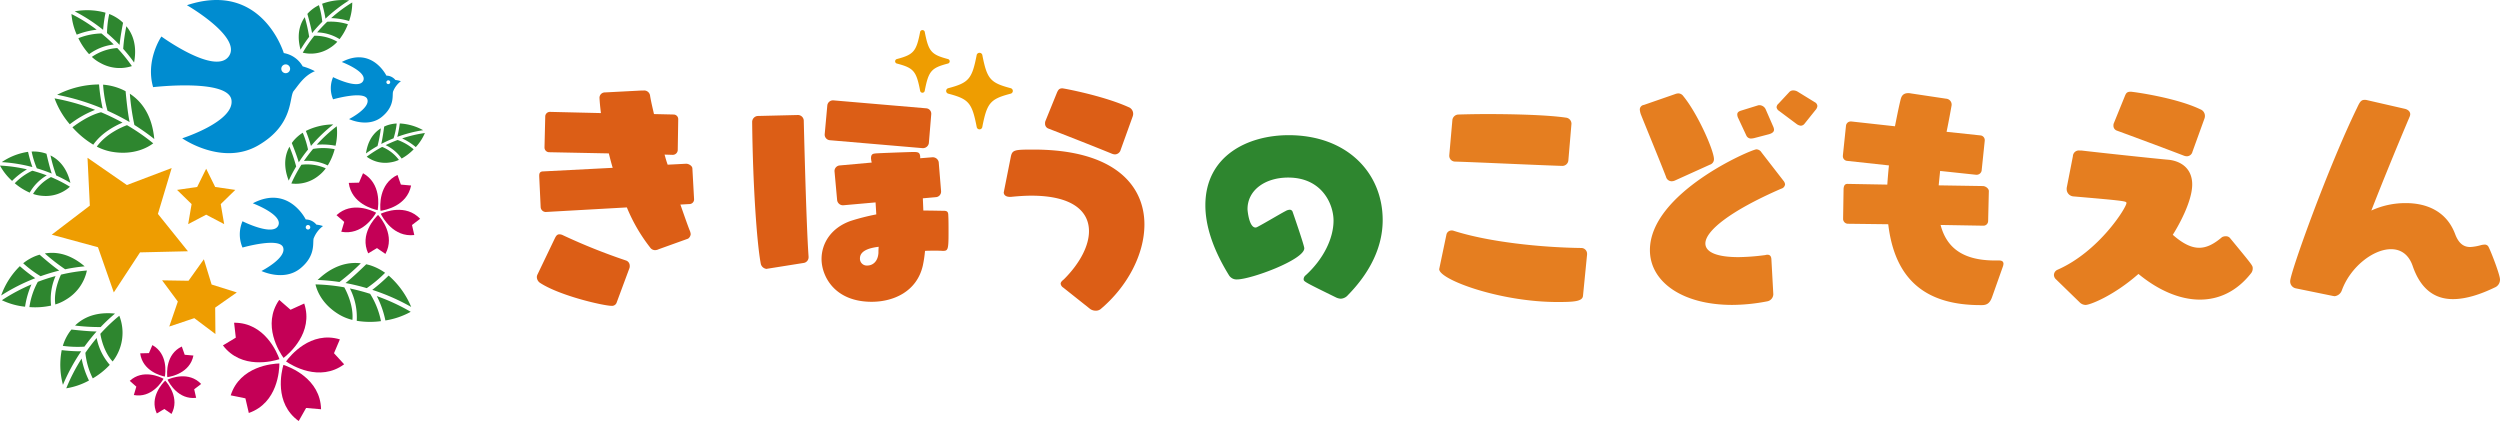
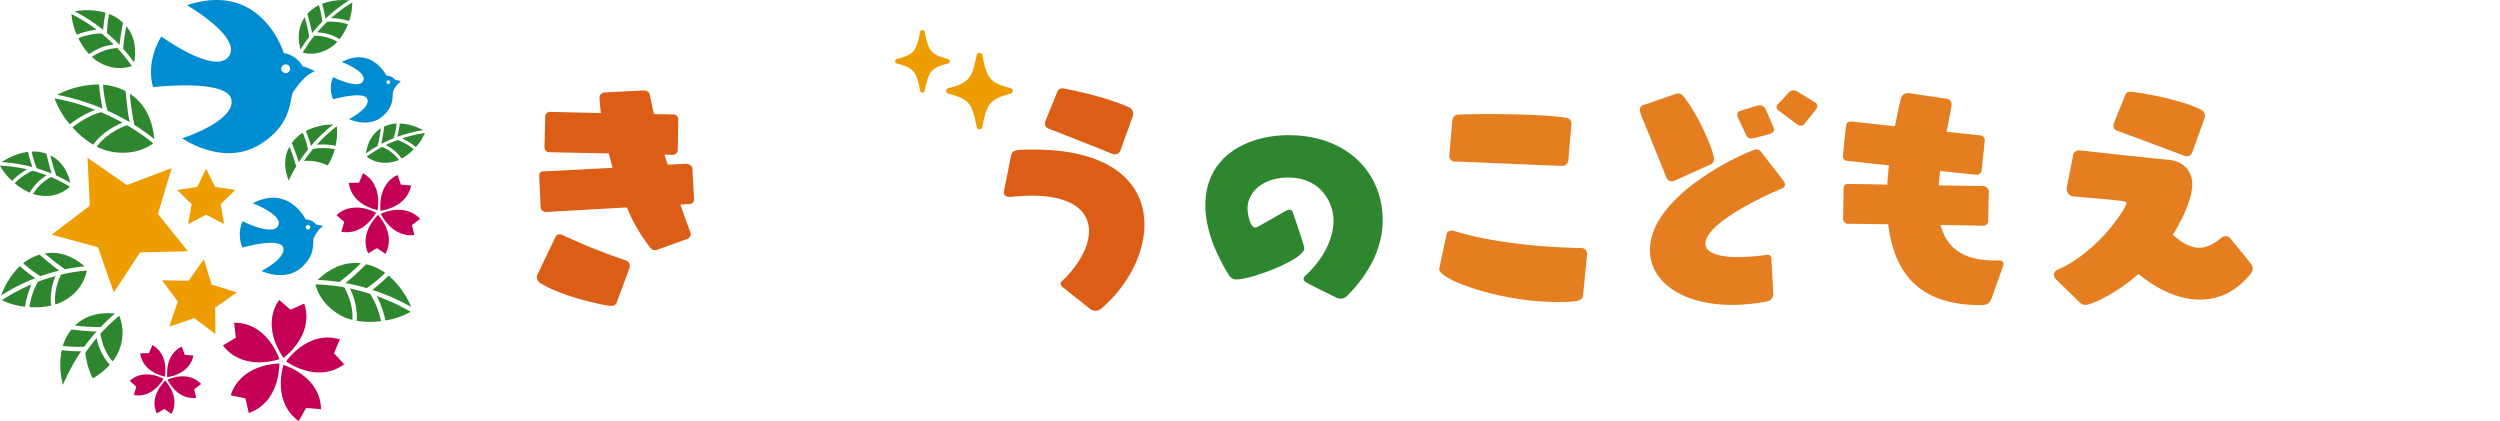
<svg xmlns="http://www.w3.org/2000/svg" id="グループ_13646" data-name="グループ 13646" width="737.008" height="124.122" viewBox="0 0 737.008 124.122">
  <defs>
    <clipPath id="clip-path">
      <rect id="長方形_23261" data-name="長方形 23261" width="737.008" height="124.122" transform="translate(0 0)" fill="none" />
    </clipPath>
  </defs>
  <path id="パス_23314" data-name="パス 23314" d="M25.8,46.518l11.608,8.034,13.2-5.008L46.554,63.068,55.4,74.073,41.283,74.4,33.549,86.207,28.88,72.883,15.257,69.178,26.484,60.62Z" fill="#ee9d01" />
  <path id="パス_23315" data-name="パス 23315" d="M60.1,76.431l2.283,7.445,7.427,2.337-6.374,4.472.07,7.788-6.223-4.681L49.9,96.265,52.424,88.9l-4.633-6.257,7.784.127Z" fill="#ee9d01" />
  <path id="パス_23316" data-name="パス 23316" d="M60.779,49.742l2.654,5.377,5.934.862-4.294,4.186,1.013,5.908-5.307-2.789-5.306,2.789,1.012-5.908-4.292-4.186,5.932-.862Z" fill="#ee9d01" />
  <g id="グループ_13645" data-name="グループ 13645">
    <g id="グループ_13644" data-name="グループ 13644" clip-path="url(#clip-path)">
      <path id="パス_23317" data-name="パス 23317" d="M89.232,19.562a7.961,7.961,0,0,0-5.572-3.916S77.238-5.815,55.108,1.534c0,0,16.374,9.42,12.34,15.076s-19.862-5.847-19.862-5.847-4.754,6.883-2.448,14.926c0,0,22.174-2.575,23.1,3.789S53.718,40.77,53.718,40.77s11.727,8.242,22.365,2.115S85.171,28.529,86.594,26.8s3.015-4.476,6.238-5.813a18.325,18.325,0,0,0-3.6-1.42m-5.221,1.993a1.3,1.3,0,1,1,1.5-1.074,1.305,1.305,0,0,1-1.5,1.074" fill="#008cd0" />
      <path id="パス_23318" data-name="パス 23318" d="M93.277,66.222A4.087,4.087,0,0,0,90.133,64.7s-5.028-10.319-15.606-4.767c0,0,9.061,3.4,7.489,6.6S71.49,65.226,71.49,65.226a9.833,9.833,0,0,0,0,7.752s11-3.143,11.991,0-6.4,6.914-6.4,6.914,6.615,3.193,11.485-.785,3.4-8.014,3.98-9.009a8.247,8.247,0,0,1,2.672-3.457,9.389,9.389,0,0,0-1.937-.419M90.8,67.663A.667.667,0,1,1,91.468,67a.668.668,0,0,1-.667.667" fill="#008cd0" />
      <path id="パス_23319" data-name="パス 23319" d="M116.559,23.576a3.439,3.439,0,0,0-2.649-1.28s-4.238-8.7-13.157-4.018c0,0,7.638,2.871,6.314,5.564s-8.875-1.1-8.875-1.1a8.3,8.3,0,0,0,0,6.534s9.272-2.648,10.11,0-5.4,5.828-5.4,5.828,5.576,2.695,9.681-.662,2.87-6.755,3.355-7.594a6.973,6.973,0,0,1,2.252-2.913,7.864,7.864,0,0,0-1.633-.354m-2.086,1.214a.562.562,0,1,1,.563-.563.563.563,0,0,1-.563.563" fill="#008cd0" />
      <path id="パス_23320" data-name="パス 23320" d="M89.685,89.48,85.66,91.313l-.013,0-3.337-2.9c-5.162,7.424.126,15.494,1.288,17.1,1.571-1.211,8.93-7.449,6.087-16.033" fill="#c40056" />
      <path id="パス_23321" data-name="パス 23321" d="M69.014,95.141l.5,4.392-.006.013-3.79,2.28c5.468,7.2,14.776,4.667,16.665,4.058-.668-1.868-4.327-10.8-13.368-10.743" fill="#c40056" />
      <path id="パス_23322" data-name="パス 23322" d="M68.009,116.548l4.331.881.01.012,1,4.308c8.538-2.972,9.008-12.61,9.012-14.6-1.983.059-11.6.782-14.349,9.394" fill="#c40056" />
      <path id="パス_23323" data-name="パス 23323" d="M88.058,124.122l2.179-3.848.011-.005,4.4.38c-.186-9.036-9.209-12.462-11.094-13.079-.559,1.9-2.845,11.277,4.5,16.552" fill="#c40056" />
      <path id="パス_23324" data-name="パス 23324" d="M101.455,107.392l-2.988-3.259,0-.015,1.727-4.07c-8.655-2.614-14.7,4.907-15.868,6.507,1.64,1.123,9.846,6.192,17.131.837" fill="#c40056" />
      <path id="パス_23325" data-name="パス 23325" d="M121.192,54.689l-3.006-.271-.008-.005-1-2.848c-5.566,2.665-5.154,9.237-5.005,10.581,1.34-.188,7.811-1.407,9.02-7.457" fill="#c40056" />
      <path id="パス_23326" data-name="パス 23326" d="M107.019,51.072l-1.185,2.774,0,0-3.019.075c.813,6.116,7.191,7.755,8.517,8.032.234-1.334,1.073-7.864-4.308-10.885" fill="#c40056" />
      <path id="パス_23327" data-name="パス 23327" d="M99.2,63.434l2.275,1.986,0,.01-.862,2.892c6.066,1.116,9.6-4.444,10.267-5.619-1.2-.635-7.147-3.452-11.682.731" fill="#c40056" />
      <path id="パス_23328" data-name="パス 23328" d="M108.542,74.689l2.59-1.547.01,0,2.482,1.713c2.938-5.428-1.258-10.5-2.171-11.5-.972.943-5.488,5.73-2.911,11.336" fill="#c40056" />
      <path id="パス_23329" data-name="パス 23329" d="M122.133,69.286l-.672-2.944,0-.008,2.4-1.835c-4.251-4.468-10.374-2.046-11.61-1.49.6,1.219,3.754,6.995,9.882,6.277" fill="#c40056" />
      <path id="パス_23330" data-name="パス 23330" d="M57.02,104.817l-2.566-.23-.006-.007-.855-2.428c-4.751,2.273-4.4,7.884-4.273,9.031,1.144-.161,6.667-1.2,7.7-6.366" fill="#c40056" />
      <path id="パス_23331" data-name="パス 23331" d="M44.921,101.731,43.909,104.1l-.005,0-2.575.063c.694,5.223,6.138,6.623,7.269,6.856.2-1.137.915-6.712-3.677-9.289" fill="#c40056" />
      <path id="パス_23332" data-name="パス 23332" d="M38.247,112.282l1.94,1.7,0,.008-.734,2.469c5.178.953,8.192-3.794,8.764-4.8-1.02-.542-6.1-2.948-9.972.623" fill="#c40056" />
      <path id="パス_23333" data-name="パス 23333" d="M46.222,121.891l2.21-1.322.008,0,2.12,1.462c2.508-4.633-1.074-8.965-1.852-9.82-.831.805-4.686,4.893-2.486,9.678" fill="#c40056" />
      <path id="パス_23334" data-name="パス 23334" d="M57.823,117.277l-.573-2.512,0-.006,2.046-1.565c-3.629-3.816-8.855-1.748-9.909-1.273.507,1.039,3.2,5.971,8.434,5.356" fill="#c40056" />
      <path id="パス_23335" data-name="パス 23335" d="M31.691,32.641a66.224,66.224,0,0,1,6.518,3.349c-.569-2.75-1-7.1-1.18-9.1a16.6,16.6,0,0,0-1.522-.718,17.075,17.075,0,0,0-5.118-1.211,39.267,39.267,0,0,0,1.3,7.677" fill="#2e862f" />
      <path id="パス_23336" data-name="パス 23336" d="M39.623,36.844a60.9,60.9,0,0,1,5.861,4.144c-.291-2.918-1.228-9.446-7.206-13.357a68.673,68.673,0,0,0,1.345,9.213" fill="#2e862f" />
      <path id="パス_23337" data-name="パス 23337" d="M29.788,33.092c-3.411.816-7,3.346-8.436,4.434a26.252,26.252,0,0,0,6.15,5.126c2.5-3.593,6.594-5.65,8.621-6.5a65.828,65.828,0,0,0-6.335-3.062" fill="#2e862f" />
      <path id="パス_23338" data-name="パス 23338" d="M37.44,36.9c-1.155.424-6.122,2.422-8.9,6.326a15.586,15.586,0,0,0,4.23,1.478c6.869,1.257,11.132-1.472,12.4-2.453A60.229,60.229,0,0,0,37.44,36.9" fill="#2e862f" />
      <path id="パス_23339" data-name="パス 23339" d="M30.271,32.026A53.454,53.454,0,0,1,29.2,24.9a27.253,27.253,0,0,0-12.359,3.048,67.376,67.376,0,0,1,13.428,4.077" fill="#2e862f" />
      <path id="パス_23340" data-name="パス 23340" d="M20.576,36.638a29.728,29.728,0,0,1,7.463-4.248A64.944,64.944,0,0,0,16.085,29a24.619,24.619,0,0,0,4.491,7.634" fill="#2e862f" />
      <path id="パス_23341" data-name="パス 23341" d="M105.168,94.574a24.183,24.183,0,0,0,7.142.1,23.755,23.755,0,0,0-3.194-8.052,61.185,61.185,0,0,0-5.962-1.585,18.671,18.671,0,0,1,2.014,9.541" fill="#2e862f" />
      <path id="パス_23342" data-name="パス 23342" d="M114.576,81.237a51.374,51.374,0,0,1-4.829,4.211,62,62,0,0,1,11.474,5.041,24.99,24.99,0,0,0-6.645-9.252" fill="#2e862f" />
      <path id="パス_23343" data-name="パス 23343" d="M101.859,83.442a60.662,60.662,0,0,1,6.26,1.5,36.594,36.594,0,0,0,5.407-4.518,15.7,15.7,0,0,0-4.191-2.149c-.465-.153-.915-.266-1.363-.37-1.256,1.225-4.057,3.912-6.113,5.537" fill="#2e862f" />
      <path id="パス_23344" data-name="パス 23344" d="M100.059,83.136a62.8,62.8,0,0,0,6.314-5.515c-6.3-.744-10.738,3.023-12.731,4.914a56.468,56.468,0,0,1,6.417.6" fill="#2e862f" />
      <path id="パス_23345" data-name="パス 23345" d="M111.084,87.289a27.955,27.955,0,0,1,2.531,7.186,22.776,22.776,0,0,0,7.468-2.553,59.144,59.144,0,0,0-10-4.633" fill="#2e862f" />
      <path id="パス_23346" data-name="パス 23346" d="M101.5,84.709a54.9,54.9,0,0,0-8.488-.868c.348,1.557,1.766,5.86,7.161,9a14.153,14.153,0,0,0,3.719,1.466c.376-4.274-1.795-8.522-2.392-9.6" fill="#2e862f" />
      <path id="パス_23347" data-name="パス 23347" d="M10.86,49.617a45.119,45.119,0,0,1,4.392,1.546c-.62-1.848-1.27-4.6-1.551-5.837-.308-.109-.618-.217-.953-.3a11.564,11.564,0,0,0-3.424-.349,26.7,26.7,0,0,0,1.536,4.943" fill="#2e862f" />
      <path id="パス_23348" data-name="パス 23348" d="M16.58,51.734a41.513,41.513,0,0,1,4.18,2.177c-.485-1.988-1.738-6.033-5.871-8.086a46.162,46.162,0,0,0,1.691,5.909" fill="#2e862f" />
      <path id="パス_23349" data-name="パス 23349" d="M8.757,56.792a13.747,13.747,0,0,1,5.028-5.087c-1.467-.56-2.9-1.015-4.248-1.381a17.561,17.561,0,0,0-5.188,3.7,17.93,17.93,0,0,0,4.408,2.768" fill="#2e862f" />
      <path id="パス_23350" data-name="パス 23350" d="M7.943,49.928A43.662,43.662,0,0,0,0,48.813a16.91,16.91,0,0,0,3.564,4.518,20.816,20.816,0,0,1,4.379-3.4" fill="#2e862f" />
      <path id="パス_23351" data-name="パス 23351" d="M.525,47.794a45.841,45.841,0,0,1,9.027,1.461A39.227,39.227,0,0,1,8.27,44.762,18.45,18.45,0,0,0,.525,47.794" fill="#2e862f" />
      <path id="パス_23352" data-name="パス 23352" d="M15.027,52.2A13.667,13.667,0,0,0,9.746,57.17a10.53,10.53,0,0,0,2.838.566,10.591,10.591,0,0,0,8.028-2.686A40.9,40.9,0,0,0,15.027,52.2" fill="#2e862f" />
      <path id="パス_23353" data-name="パス 23353" d="M96.622,48.77a17.856,17.856,0,0,0,2.043-4.787A17.588,17.588,0,0,0,92.3,43.9c-.9,1.067-1.812,2.26-2.7,3.553a13.77,13.77,0,0,1,7.024,1.317" fill="#2e862f" />
      <path id="パス_23354" data-name="パス 23354" d="M98.262,36.684a18.459,18.459,0,0,0-8.1,1.921,38.672,38.672,0,0,1,1.507,4.424,46.044,46.044,0,0,1,6.588-6.345" fill="#2e862f" />
      <path id="パス_23355" data-name="パス 23355" d="M93.381,42.664a20.832,20.832,0,0,1,5.536.3,16.912,16.912,0,0,0,.355-5.743,43.844,43.844,0,0,0-5.891,5.441" fill="#2e862f" />
-       <path id="パス_23356" data-name="パス 23356" d="M88.856,48.566a40.637,40.637,0,0,0-2.969,5.528,10.586,10.586,0,0,0,8.126-2.368,10.443,10.443,0,0,0,2.024-2.1,13.622,13.622,0,0,0-7.181-1.058" fill="#2e862f" />
      <path id="パス_23357" data-name="パス 23357" d="M87.315,49.087a46.6,46.6,0,0,0-1.981-5.838c-2.23,4.043-.952,8.085-.219,9.993a41.987,41.987,0,0,1,2.2-4.155" fill="#2e862f" />
      <path id="パス_23358" data-name="パス 23358" d="M88.079,47.85a45.727,45.727,0,0,1,2.727-3.768,26.712,26.712,0,0,0-1.554-4.95,11.71,11.71,0,0,0-2.616,2.237c-.225.263-.421.531-.61.8.475,1.178,1.511,3.816,2.053,5.686" fill="#2e862f" />
      <path id="パス_23359" data-name="パス 23359" d="M22.034,3.351A49.727,49.727,0,0,1,30.4,8.8a42.642,42.642,0,0,1,.71-5.055,20.161,20.161,0,0,0-9.077-.4" fill="#2e862f" />
      <path id="パス_23360" data-name="パス 23360" d="M28.5,8.762a47.5,47.5,0,0,0-7.434-4.627,18.472,18.472,0,0,0,1.559,6.086A22.827,22.827,0,0,1,28.5,8.762" fill="#2e862f" />
      <path id="パス_23361" data-name="パス 23361" d="M37.247,7.738A50.116,50.116,0,0,0,36.32,14.4a44.817,44.817,0,0,1,3.207,4.026c.4-2.189.951-6.8-2.28-10.693" fill="#2e862f" />
      <path id="パス_23362" data-name="パス 23362" d="M34.561,14.163a14.882,14.882,0,0,0-7.483,2.613,11.467,11.467,0,0,0,2.6,1.834,11.571,11.571,0,0,0,9.2.875,44.468,44.468,0,0,0-4.312-5.322" fill="#2e862f" />
      <path id="パス_23363" data-name="パス 23363" d="M33.537,13.122c-1.216-1.2-2.437-2.3-3.623-3.257a19.179,19.179,0,0,0-6.815,1.4,19.532,19.532,0,0,0,3.167,4.707,15.015,15.015,0,0,1,7.271-2.845" fill="#2e862f" />
      <path id="パス_23364" data-name="パス 23364" d="M31.547,9.756a48.712,48.712,0,0,1,3.7,3.481c.2-2.117.765-5.154,1.034-6.52-.257-.246-.52-.491-.817-.728A12.666,12.666,0,0,0,32.2,4.127a29.113,29.113,0,0,0-.653,5.629" fill="#2e862f" />
      <path id="パス_23365" data-name="パス 23365" d="M.338,87.114a56.407,56.407,0,0,1,10.053-5.1,48.006,48.006,0,0,1-4.542-3.545,22.791,22.791,0,0,0-5.511,8.65" fill="#2e862f" />
      <path id="パス_23366" data-name="パス 23366" d="M9.276,83.85a53.933,53.933,0,0,0-8.72,4.658,20.89,20.89,0,0,0,6.832,1.909A25.618,25.618,0,0,1,9.276,83.85" fill="#2e862f" />
      <path id="パス_23367" data-name="パス 23367" d="M13.214,74.716a56.722,56.722,0,0,0,6,4.668,50.843,50.843,0,0,1,5.746-.864c-1.916-1.62-6.113-4.767-11.742-3.8" fill="#2e862f" />
      <path id="パス_23368" data-name="パス 23368" d="M17.98,80.968c-.5,1.04-2.216,4.971-1.67,8.79a12.979,12.979,0,0,0,3.261-1.506,13.066,13.066,0,0,0,6.045-8.5,50.02,50.02,0,0,0-7.636,1.213" fill="#2e862f" />
      <path id="パス_23369" data-name="パス 23369" d="M16.383,81.382a54.9,54.9,0,0,0-5.229,1.7,21.643,21.643,0,0,0-2.481,7.45,22.028,22.028,0,0,0,6.388-.441,16.944,16.944,0,0,1,1.322-8.713" fill="#2e862f" />
      <path id="パス_23370" data-name="パス 23370" d="M11.97,81.427a55.25,55.25,0,0,1,5.492-1.653c-1.959-1.386-4.607-3.658-5.792-4.692-.385.116-.774.235-1.17.391a14.321,14.321,0,0,0-3.664,2.138,32.52,32.52,0,0,0,5.134,3.816" fill="#2e862f" />
      <path id="パス_23371" data-name="パス 23371" d="M24.889,102.195a55.646,55.646,0,0,1,3.583-4.47c-2.4-.031-5.856-.4-7.409-.578-.252.314-.5.63-.74.984a14.205,14.205,0,0,0-1.8,3.832,32.8,32.8,0,0,0,6.367.232" fill="#2e862f" />
      <path id="パス_23372" data-name="パス 23372" d="M29.676,96.416a51.026,51.026,0,0,1,4.233-3.967c-2.505-.247-7.716-.443-11.783,3.522a57.513,57.513,0,0,0,7.55.445" fill="#2e862f" />
      <path id="パス_23373" data-name="パス 23373" d="M32.362,107.561A16.929,16.929,0,0,1,28.5,99.647c-1.247,1.479-2.358,2.951-3.334,4.373a21.573,21.573,0,0,0,2.182,7.53,22.023,22.023,0,0,0,5.01-3.989" fill="#2e862f" />
-       <path id="パス_23374" data-name="パス 23374" d="M24.059,105.708a53.8,53.8,0,0,0-4.53,8.77,20.851,20.851,0,0,0,6.7-2.3,25.683,25.683,0,0,1-2.167-6.473" fill="#2e862f" />
      <path id="パス_23375" data-name="パス 23375" d="M18.559,113.453a56.62,56.62,0,0,1,5.373-9.888,47.62,47.62,0,0,1-5.739-.343,22.735,22.735,0,0,0,.366,10.231" fill="#2e862f" />
      <path id="パス_23376" data-name="パス 23376" d="M29.584,98.407c.175,1.129,1.009,5.325,3.62,8.16a13.718,13.718,0,0,0,1.968-13.482,50.127,50.127,0,0,0-5.588,5.322" fill="#2e862f" />
      <path id="パス_23377" data-name="パス 23377" d="M118.4,46.742a15.391,15.391,0,0,0,3.553-2.724,15.1,15.1,0,0,0-4.738-2.751,38.135,38.135,0,0,0-3.523,1.521,11.836,11.836,0,0,1,4.708,3.954" fill="#2e862f" />
      <path id="パス_23378" data-name="パス 23378" d="M124.734,38.378a15.893,15.893,0,0,0-6.876-1.98,32.967,32.967,0,0,1-.741,3.951,39.747,39.747,0,0,1,7.617-1.971" fill="#2e862f" />
      <path id="パス_23379" data-name="パス 23379" d="M118.551,40.8a18.069,18.069,0,0,1,4.021,2.564,14.506,14.506,0,0,0,2.691-4.154,38,38,0,0,0-6.712,1.59" fill="#2e862f" />
      <path id="パス_23380" data-name="パス 23380" d="M112.668,43.309a34.63,34.63,0,0,0-4.559,2.889,9.119,9.119,0,0,0,7.089,1.656,8.954,8.954,0,0,0,2.4-.718,11.7,11.7,0,0,0-4.935-3.827" fill="#2e862f" />
      <path id="パス_23381" data-name="パス 23381" d="M111.293,43.048a39.787,39.787,0,0,0,.981-5.209c-3.378,2.087-4.128,5.655-4.384,7.394a36.444,36.444,0,0,1,3.4-2.185" fill="#2e862f" />
      <path id="パス_23382" data-name="パス 23382" d="M112.388,42.446a38.555,38.555,0,0,1,3.636-1.67,22.935,22.935,0,0,0,.924-4.367,9.935,9.935,0,0,0-2.9.571c-.28.1-.538.219-.793.337-.142,1.083-.478,3.5-.863,5.129" fill="#2e862f" />
      <path id="パス_23383" data-name="パス 23383" d="M95.009,6.422A43.76,43.76,0,0,0,92,9.763c-.327-1.854-1.048-4.485-1.383-5.665.211-.235.425-.47.668-.7a11.2,11.2,0,0,1,2.742-1.877,25.874,25.874,0,0,1,.982,4.9" fill="#2e862f" />
      <path id="パス_23384" data-name="パス 23384" d="M91.138,10.859A40.354,40.354,0,0,0,88.6,14.637c-.506-1.908-1.314-5.919,1.242-9.568a45.171,45.171,0,0,1,1.3,5.79" fill="#2e862f" />
      <path id="パス_23385" data-name="パス 23385" d="M100.107,11.533a13.286,13.286,0,0,0-6.615-1.989A43.082,43.082,0,0,1,96.458,6.41a16.929,16.929,0,0,1,6.105.738,17.231,17.231,0,0,1-2.456,4.385" fill="#2e862f" />
      <path id="パス_23386" data-name="パス 23386" d="M97.624,5.337A42.065,42.065,0,0,1,103.845.723,16.361,16.361,0,0,1,102.91,6.2a20.128,20.128,0,0,0-5.286-.862" fill="#2e862f" />
      <path id="パス_23387" data-name="パス 23387" d="M102.928.1A44.536,44.536,0,0,0,95.95,5.508a37.882,37.882,0,0,0-.991-4.4A17.828,17.828,0,0,1,102.928.1" fill="#2e862f" />
      <path id="パス_23388" data-name="パス 23388" d="M92.668,10.537a13.179,13.179,0,0,1,6.774,1.774A10.1,10.1,0,0,1,97.3,14.1a10.228,10.228,0,0,1-8.046,1.433,39.258,39.258,0,0,1,3.416-5" fill="#2e862f" />
      <path id="パス_23389" data-name="パス 23389" d="M384.508,73.2c0,3.38-15.744,9.178-19.858,9.178a2.61,2.61,0,0,1-2.311-1.181c-4.877-7.873-6.992-14.8-6.992-20.671,0-14.675,12.608-20.676,24.542-20.676,17.172,0,27.731,11.063,27.731,25.046,0,7.806-3.637,15.358-10.252,22.107a2.961,2.961,0,0,1-2.12,1.056,3.711,3.711,0,0,1-1.376-.368C384.319,83,384.319,83,384.319,82.262a1.5,1.5,0,0,1,.626-1.132c5.125-4.679,8.185-10.742,8.185-16.112,0-4.8-3.372-12.672-13.363-12.672-6.869,0-11.995,3.745-11.995,9.3,0,.37.437,5.431,2.373,5.431a1.3,1.3,0,0,0,.439-.125c2.185-1.123,6.743-3.876,8.432-4.746a2.762,2.762,0,0,1,1.18-.376.882.882,0,0,1,.875.622s3.437,9.872,3.437,10.742" fill="#2e862f" />
      <path id="パス_23390" data-name="パス 23390" d="M466.673,87.192c-.139,1.7-2.693,1.841-7.581,1.841-16.844,0-34.812-6.582-34.812-9.689,0-.145.075-.216.075-.363l2.045-9.769a1.525,1.525,0,0,1,1.557-1.263,1.381,1.381,0,0,1,.5.061c10.335,3.334,25.831,4.956,37.865,5.1a1.713,1.713,0,0,1,1.554,1.771v.146ZM462.351,47.35a1.785,1.785,0,0,1-1.844,1.559c-8.562-.283-24.7-1.064-31.628-1.275a1.709,1.709,0,0,1-1.631-1.7v-.138l.924-10.478a1.846,1.846,0,0,1,1.841-1.557c2.339-.07,5.3-.133,8.563-.133,8.137,0,17.833.277,23.068,1.055a1.808,1.808,0,0,1,1.626,1.7v.147Z" fill="#e57e20" />
      <path id="パス_23391" data-name="パス 23391" d="M493.9,53.159a2.491,2.491,0,0,1-1.134.279,1.744,1.744,0,0,1-1.63-1.344c-1.768-4.6-6.3-15.568-7.359-18.261a5.391,5.391,0,0,1-.354-1.487,1.366,1.366,0,0,1,1.2-1.411l9.2-3.193a2.833,2.833,0,0,1,.99-.207,1.8,1.8,0,0,1,1.41.779c4.255,5.165,9.06,16.063,9.06,18.613a1.687,1.687,0,0,1-1.2,1.625ZM522.773,86.84a2.182,2.182,0,0,1-1.7,1.977,55.178,55.178,0,0,1-10.4,1.072c-14.8,0-24.272-6.869-24.272-16.145,0-16.911,29.934-29.721,31.417-29.721a1.848,1.848,0,0,1,1.489.924l6.58,8.491a1.9,1.9,0,0,1,.354.922,1.481,1.481,0,0,1-1.138,1.267c-15.278,6.655-22.353,12.529-22.353,16.144,0,2.547,3.328,4.031,9.761,4.031a65,65,0,0,0,7.649-.572c.209,0,.563-.137.849-.137.566,0,1.121.211,1.2,1.272l.569,10.332Zm-5.6-46.14a4.692,4.692,0,0,1-.917.136,1.479,1.479,0,0,1-1.415-.847l-2.411-5.167a2.418,2.418,0,0,1-.277-1.062c0-.632.426-.916,1.064-1.131l5.028-1.559a1.455,1.455,0,0,1,.487-.064,2.081,2.081,0,0,1,1.844,1.34l2.2,5.032a2.74,2.74,0,0,1,.214.835c0,.647-.5,1.068-1.49,1.357Zm14.848-4.277a1.475,1.475,0,0,1-1.136.637,2.557,2.557,0,0,1-1.134-.426l-5.307-3.963a1.5,1.5,0,0,1-.705-1.057,1.5,1.5,0,0,1,.568-1.058l3.108-3.337a1.55,1.55,0,0,1,1.282-.563,2.538,2.538,0,0,1,1.34.417l4.734,2.912.224.139a1.372,1.372,0,0,1,.775,1.132,2.064,2.064,0,0,1-.575,1.2Z" fill="#e57e20" />
      <path id="パス_23392" data-name="パス 23392" d="M583.835,89.946c-16.278,0-25.257-7.634-27.176-23.839L544.7,65.962a1.449,1.449,0,0,1-1.348-1.34v-.147l.139-8.848c.08-.78.292-1.415,1.142-1.415l11.748.21c.133-1.836.277-3.747.487-5.655l-12.377-1.344a1.375,1.375,0,0,1-1.206-1.352v-.215l.924-8.841a1.4,1.4,0,0,1,1.487-1.2h.129l12.814,1.413c.5-2.474,1-5.1,1.627-7.713.219-.915.573-2.053,2.266-2.053a3.1,3.1,0,0,1,.78.072l10.4,1.559a1.75,1.75,0,0,1,1.632,1.912c0,.064-.847,4.81-1.487,7.854l9.978,1.059a1.39,1.39,0,0,1,1.276,1.415v.143l-.922,8.847a1.5,1.5,0,0,1-1.482,1.2h-.143l-10.61-1.128-.426,4.248,13.015.206c.779,0,1.773.713,1.773,1.486l-.209,8.851a1.389,1.389,0,0,1-1.492,1.348l-12.526-.216c1.7,6.439,6.23,10.473,16.068,10.473h1.206c.771,0,1.269.282,1.269.99a3.208,3.208,0,0,1-.143.709l-3.183,8.987c-.638,1.839-1.487,2.471-3.047,2.471Z" fill="#e57e20" />
      <path id="パス_23393" data-name="パス 23393" d="M606.146,82.377a1.807,1.807,0,0,1-.64-1.334,1.734,1.734,0,0,1,.994-1.493c12.318-5.376,20.384-18.4,20.384-19.675,0-.565-.072-.637-15.715-1.983a2.14,2.14,0,0,1-1.906-2.117v-.354l1.831-9.35a1.749,1.749,0,0,1,1.994-1.694h.56c5.452.642,21.3,2.336,25.271,2.688,3.956.284,7.351,2.551,7.351,7.3,0,5.3-4.457,12.878-5.728,14.853,2.973,2.619,5.451,3.825,7.786,3.825,2.259,0,4.385-1.131,6.717-3.117a2.236,2.236,0,0,1,1.139-.277,1.555,1.555,0,0,1,1.2.491c6.648,8.072,6.723,8.142,6.723,8.916a2.223,2.223,0,0,1-.426,1.419c-4.249,5.45-9.553,7.852-15.145,7.852-6.018,0-12.383-2.828-18.111-7.569-7.224,6.369-14.233,9.136-15.578,9.136a2.5,2.5,0,0,1-1.632-.645Zm40.2-37.649a1.715,1.715,0,0,1-1.63,1.343,2.669,2.669,0,0,1-.994-.215c-5.515-2.117-15.006-5.652-19.671-7.352a1.5,1.5,0,0,1-1-1.489,1.567,1.567,0,0,1,.147-.768l3.256-8.009c.353-.845.638-1.2,1.7-1.2.565,0,13.232,1.7,20.462,5.169a2.082,2.082,0,0,1,1.4,1.845,2.258,2.258,0,0,1-.139.911Z" fill="#e57e20" />
-       <path id="パス_23394" data-name="パス 23394" d="M676.784,85a2.076,2.076,0,0,1-1.63-2.122c0-2.472,11.184-33.616,19.752-51.164.775-1.7,1.2-2.272,2.185-2.272a2.453,2.453,0,0,1,.713.077l11.1,2.547c.932.209,1.64.78,1.64,1.627a2.478,2.478,0,0,1-.143.638c-3.752,8.849-7.933,19.038-11.325,27.738a23.989,23.989,0,0,1,10.187-2.192C715,59.874,721.153,62,723.779,69c1.133,3.045,2.763,3.822,4.455,3.822a14.443,14.443,0,0,0,2.976-.5,4.908,4.908,0,0,1,1.271-.214,1.22,1.22,0,0,1,1.2.788c.71,1.335,3.323,8.141,3.323,9.476a2.477,2.477,0,0,1-1.621,2.413c-4.106,1.977-8.357,3.395-12.248,3.395-5.018,0-9.412-2.543-11.894-9.836-1.193-3.4-3.538-4.886-6.363-4.886-5.3,0-12.031,5.31-14.512,12.179a2.57,2.57,0,0,1-2.12,1.685c-.142,0-.284-.062-.424-.062Z" fill="#e57e20" />
      <path id="パス_23395" data-name="パス 23395" d="M181.826,89.1a1.444,1.444,0,0,1-1.556,1.059c-2.2,0-15.149-2.9-21.093-6.789a2.14,2.14,0,0,1-.917-1.7,1.883,1.883,0,0,1,.21-.782l4.953-10.326c.358-.708.643-1.488,1.49-1.488a2.414,2.414,0,0,1,1.056.279,176.333,176.333,0,0,0,18.55,7.432,1.616,1.616,0,0,1,1.129,1.56,1.789,1.789,0,0,1-.142.849Zm12.385-15.638a2.629,2.629,0,0,1-1.062.281,1.753,1.753,0,0,1-1.487-.779A49.924,49.924,0,0,1,184.8,61.146l-23.927,1.348a1.528,1.528,0,0,1-1.482-1.413l-.426-9.061v-.281c0-.641.211-1.132.989-1.2l20.67-1.065c-.428-1.415-.781-2.83-1.14-4.25l-17.542-.348a1.384,1.384,0,0,1-1.42-1.415l.216-9.061a1.376,1.376,0,0,1,1.41-1.418l15.008.354c-.216-1.7-.355-3.185-.426-4.527a1.589,1.589,0,0,1,1.627-1.563l10.689-.558h.632a1.761,1.761,0,0,1,1.983,1.627c.284,1.7.71,3.463,1.134,5.312l5.8.134a1.365,1.365,0,0,1,1.348,1.416l-.142,9.055a1.475,1.475,0,0,1-1.484,1.418l-2.4-.072c.277.994.555,1.988.91,2.974l5.455-.281c.78,0,1.836.638,1.836,1.413l.5,9.059a1.379,1.379,0,0,1-1.42,1.415l-2.614.147c.923,2.616,1.764,5.089,2.684,7.494a3.791,3.791,0,0,1,.354,1.208,1.8,1.8,0,0,1-.776,1.348Z" fill="#dc5e16" />
-       <path id="パス_23396" data-name="パス 23396" d="M226.345,79.2c-.147,0-.22.069-.359.069a1.939,1.939,0,0,1-1.7-1.487c-1.136-5.946-2.342-22.784-2.549-41.825a1.774,1.774,0,0,1,1.629-1.767l11.817-.284a1.723,1.723,0,0,1,1.769,1.625s.713,30.5,1.417,40.056v.145a1.7,1.7,0,0,1-1.347,1.769Zm45.71-20.736.149,3.605c2.619,0,4.741.075,6.014.075,1.133,0,1.346.423,1.346,1.488.069.994.069,3.111.069,5.1,0,5.09-.214,5.229-1.769,5.229-.709-.059-1.492-.059-2.336-.059-.923,0-1.837,0-2.828.059a36.1,36.1,0,0,1-.645,4.322c-1.762,7.714-8.7,10.686-15.069,10.686-11.114,0-14.791-7.715-14.791-12.6,0-4.594,2.761-9.2,8.63-11.253a64.76,64.76,0,0,1,7.509-1.909l-.214-3.537-9.556.846h-.143a1.739,1.739,0,0,1-1.629-1.485l-.777-8.562v-.14a1.671,1.671,0,0,1,1.554-1.557l9.417-.847-.146-.645c0-.21-.06-.426-.06-.631,0-1.28.63-1.344,1.407-1.42s8-.348,11.04-.425c1.627,0,1.911.219,2.053,1.35v.5l3.612-.291h.142a1.777,1.777,0,0,1,1.7,1.42l.7,8.56v.15a1.631,1.631,0,0,1-1.49,1.625Zm-.068-14.789L244.6,41.333a1.663,1.663,0,0,1-1.482-1.559v-.138l.777-8.567a1.675,1.675,0,0,1,1.625-1.483h.147l27.383,2.342a1.6,1.6,0,0,1,1.489,1.552v.145l-.709,8.56a1.749,1.749,0,0,1-1.7,1.487ZM253.516,76.155a2.01,2.01,0,0,0,2.2,2.122c1.342,0,3.041-.922,3.25-3.677,0-.426,0-1.066.073-1.846-1.7.212-5.521.78-5.521,3.4" fill="#dc5e16" />
      <path id="パス_23397" data-name="パス 23397" d="M313.462,84.792a1.636,1.636,0,0,1-.777-1.138c0-.635.777-1.129.993-1.343,4.671-4.671,7.36-9.834,7.36-14.156,0-5.945-4.956-10.469-16.986-10.469-1.837,0-3.825.134-6.022.351h-.348c-.85,0-1.773-.351-1.773-1.345a2.745,2.745,0,0,0,.075-.359l1.982-9.98c.428-2.185.989-2.258,6.719-2.258,23.64,0,32.694,10.4,32.694,22.076,0,8.853-5.092,18.4-12.946,24.979a2.2,2.2,0,0,1-1.414.436,2.786,2.786,0,0,1-1.633-.5Zm16.916-40.624a1.786,1.786,0,0,1-1.7,1.348,2.6,2.6,0,0,1-.918-.217c-5.874-2.407-14.574-5.8-18.757-7.427a1.5,1.5,0,0,1-.916-1.42,1.8,1.8,0,0,1,.142-.852l3.393-8.356c.361-.767.64-1.2,1.564-1.2.424,0,12.1,2.19,19.461,5.516a2.092,2.092,0,0,1,1.411,1.841,2.349,2.349,0,0,1-.136.924Z" fill="#dc5e16" />
      <path id="パス_23398" data-name="パス 23398" d="M297.966,26c-6.058-1.6-7-2.7-8.385-9.847a.866.866,0,0,0-1.639,0C286.56,23.3,285.617,24.4,279.551,26a.833.833,0,0,0,0,1.611c6.066,1.589,7.009,2.694,8.391,9.854a.836.836,0,0,0,1.639,0c1.39-7.161,2.327-8.266,8.382-9.854a.833.833,0,0,0,0-1.611" fill="#ee9d01" />
      <path id="パス_23399" data-name="パス 23399" d="M279.467,17.411c-4.953-1.314-5.727-2.216-6.859-8.059a.706.706,0,0,0-1.34,0c-1.131,5.836-1.9,6.739-6.873,8.059a.688.688,0,0,0-.509.659.679.679,0,0,0,.509.66c4.97,1.305,5.74,2.208,6.873,8.058a.683.683,0,0,0,1.34,0c1.137-5.855,1.906-6.759,6.859-8.058a.682.682,0,0,0,.509-.66.691.691,0,0,0-.509-.659" fill="#ee9d01" />
    </g>
  </g>
</svg>